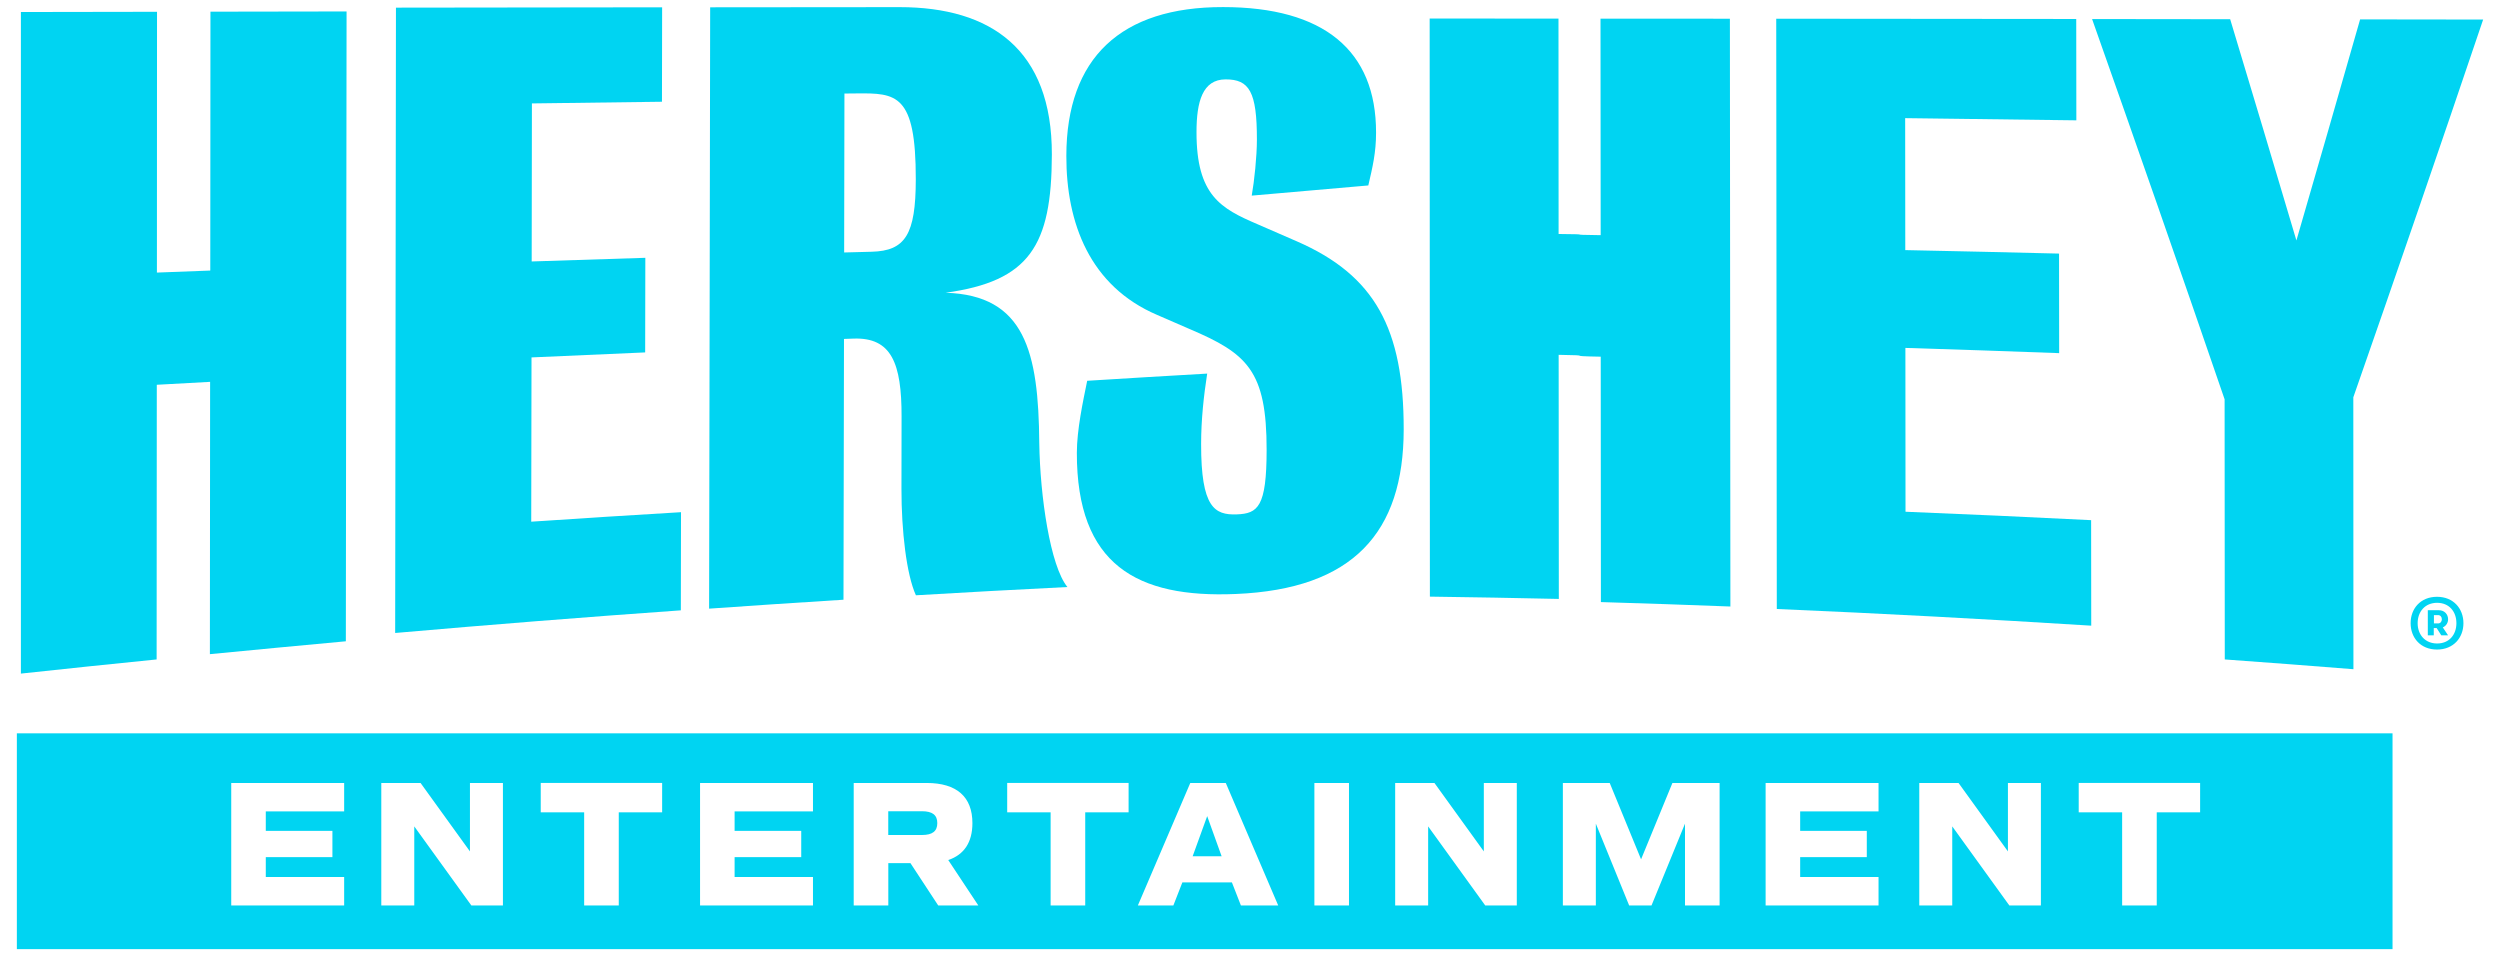
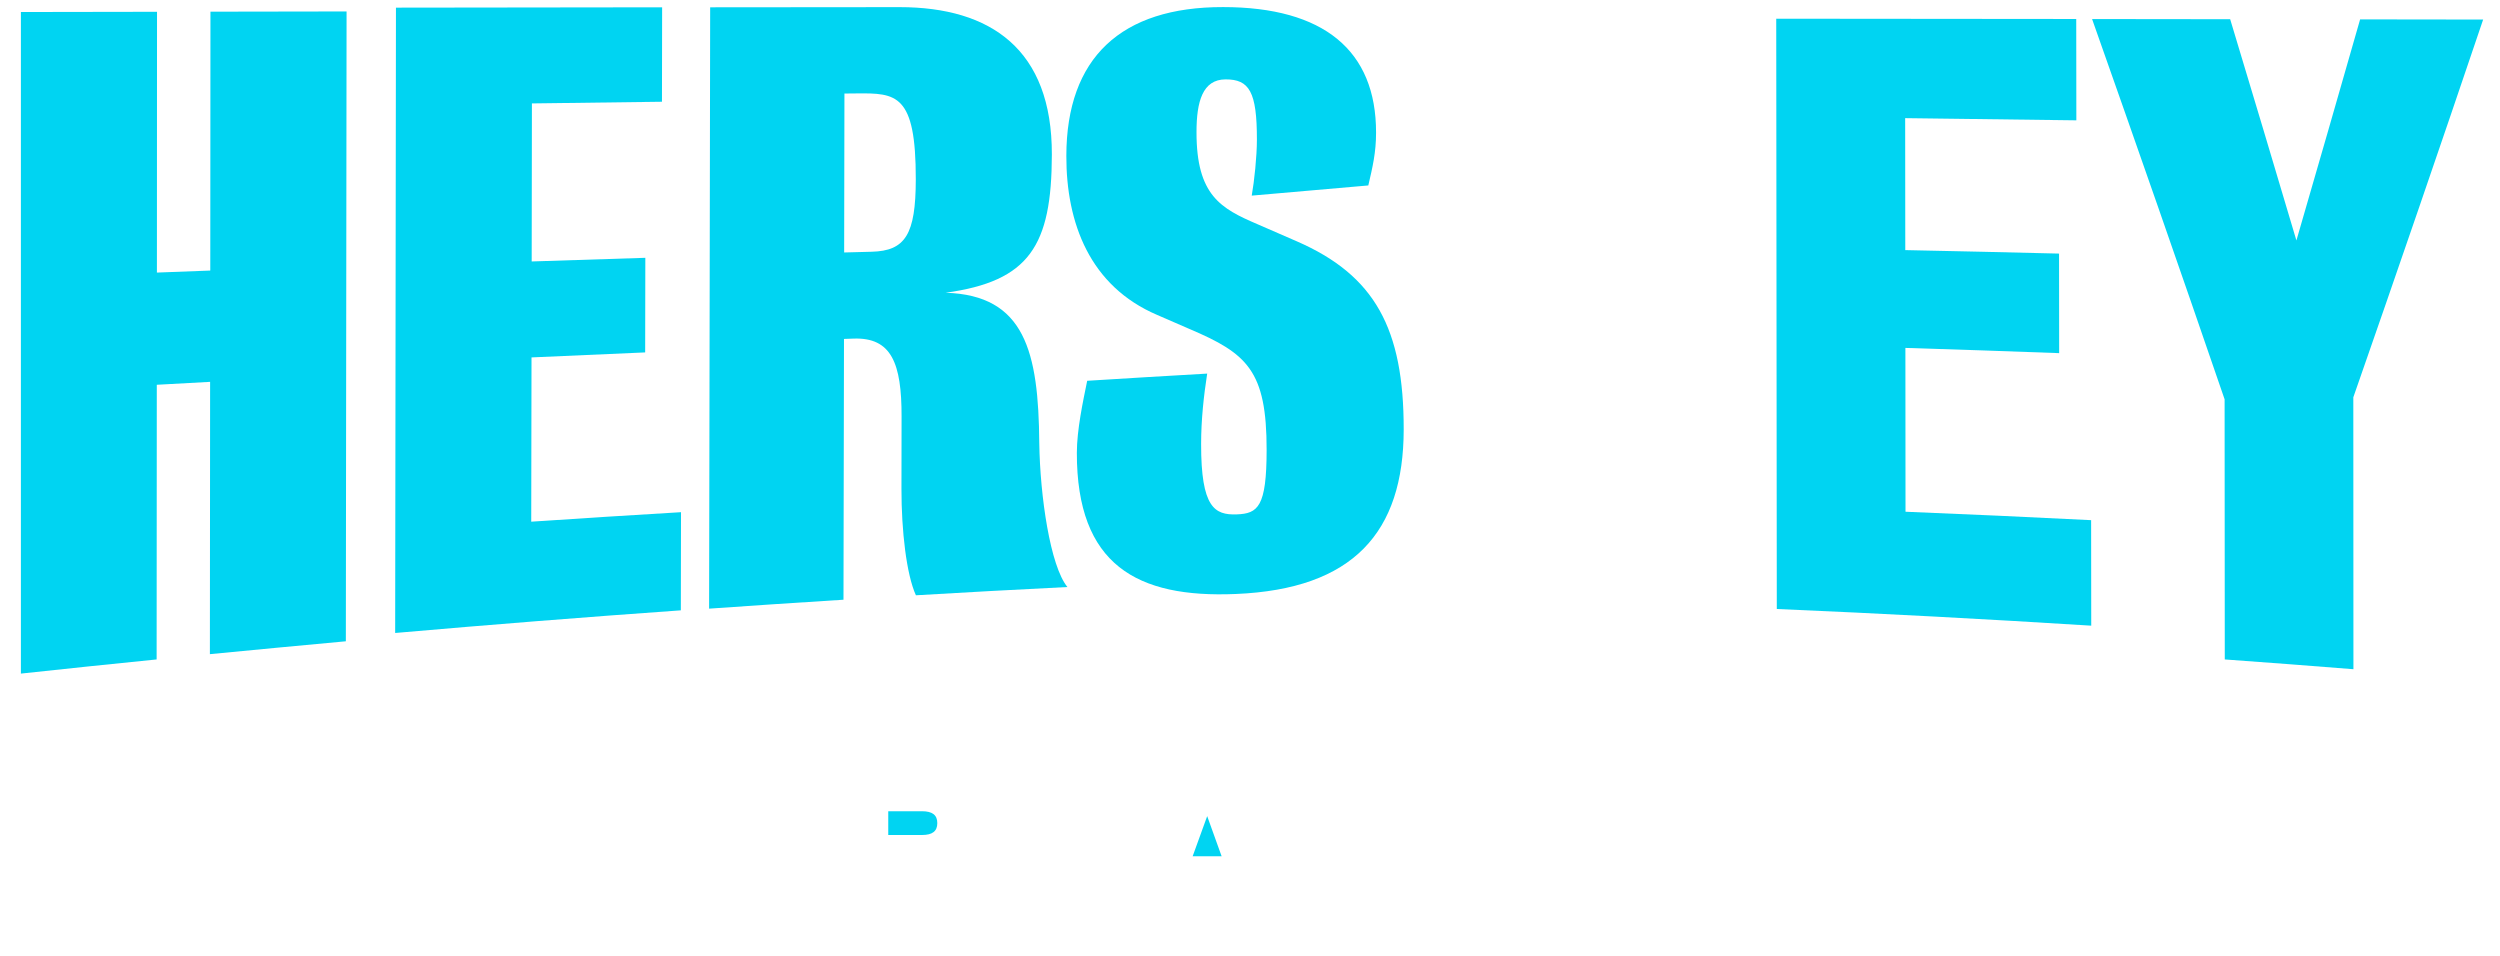
<svg xmlns="http://www.w3.org/2000/svg" version="1.1" id="Layer_1" x="0px" y="0px" viewBox="0 0 445 170.2" style="enable-background:new 0 0 445 170.2;" xml:space="preserve">
  <style type="text/css">
	.st0{fill:#00D4F2;}
</style>
  <g>
    <g>
      <g>
-         <path class="st0" d="M254.48,3.3c7.64,0,15.29,0,22.93,0.01c0.01,12.78,0.01,25.56,0.02,38.34c7.06,0.06,0.43,0.13,7.49,0.21     c-0.01-12.85-0.02-25.69-0.03-38.54c7.68,0,15.36,0.01,23.03,0.01c0.03,34.88,0.06,69.75,0.09,104.63     c-7.68-0.3-15.36-0.56-23.05-0.79c-0.01-14.56-0.02-29.12-0.03-43.68c-7.06-0.12-0.43-0.23-7.49-0.33     c0.01,14.48,0.02,28.97,0.03,43.45c-7.65-0.17-15.3-0.31-22.95-0.41C254.5,71.9,254.49,37.6,254.48,3.3z" />
        <path class="st0" d="M316.27,108.4c-0.03-35.02-0.06-70.04-0.1-105.07c17.8,0.01,35.6,0.03,53.4,0.05     c0.01,7.54,0.01,10.51,0.02,18.04c-10.15-0.14-20.31-0.27-30.47-0.39c0.01,6.31,0.01,17.18,0.02,23.49     c9.12,0.19,18.25,0.39,27.37,0.62c0.01,7.43,0.01,10.29,0.02,17.72c-9.12-0.34-18.24-0.65-27.37-0.93     c0.01,6.68,0.01,22.48,0.02,29.16c11.02,0.45,22.03,0.94,33.04,1.5c0.01,7.78,0.01,11,0.02,18.78     C353.59,110.2,334.94,109.2,316.27,108.4z" />
        <path class="st0" d="M418.89,70.72c0.01,14.61,0.01,33.79,0.02,48.4c-7.63-0.61-15.26-1.19-22.9-1.74     c-0.01-13.91-0.02-32.39-0.03-46.3c-7.86-22.91-15.73-45.45-23.59-67.69c8.19,0.01,16.39,0.02,24.58,0.03     c3.93,13.02,7.86,26.15,11.79,39.38c3.78-13.01,7.56-26.13,11.34-39.35c7.3,0.01,14.6,0.02,21.9,0.03     C434.29,26.28,426.59,48.67,418.89,70.72z" />
      </g>
      <g>
        <path class="st0" d="M37.36,116.44c0.01-17.42,0.03-31.05,0.04-48.47c-3.16,0.17-6.33,0.34-9.49,0.52     c-0.01,17.56-0.02,31.33-0.03,48.89c-8.06,0.81-16.11,1.65-24.16,2.52c0-39.25,0-78.51,0-117.76c8.08-0.01,16.15-0.03,24.23-0.04     c-0.01,14.21-0.02,32.21-0.02,46.42c3.17-0.12,6.33-0.24,9.5-0.36c0.01-14.1,0.02-31.99,0.03-46.08     c8.08-0.01,16.15-0.02,24.23-0.04c-0.04,37.37-0.09,74.74-0.13,112.11C53.48,114.9,45.42,115.65,37.36,116.44z" />
      </g>
      <g>
        <path class="st0" d="M70.34,112.67c0.05-37.1,0.09-74.21,0.14-111.31c15.79-0.02,31.59-0.04,47.38-0.06     c-0.01,5.6-0.02,11.21-0.03,16.81c-7.72,0.1-15.43,0.19-23.15,0.3c-0.02,9.35-0.03,18.78-0.04,28.13     c6.74-0.23,13.49-0.45,20.23-0.65c-0.01,5.61-0.02,11.23-0.03,16.84c-6.74,0.29-13.49,0.58-20.23,0.89     c-0.02,9.78-0.03,19.46-0.05,29.24c8.89-0.6,17.77-1.16,26.66-1.69c-0.01,5.82-0.02,11.65-0.03,17.47     C104.24,109.84,87.28,111.19,70.34,112.67z" />
      </g>
      <g>
        <path class="st0" d="M163.03,105.96c-1.68-3.71-2.58-11.46-2.57-18.96c0.01-4.28,0.02-8.56,0.02-12.83     c0.02-9.55-1.81-14.14-8.56-13.9c-0.56,0.02-1.12,0.04-1.69,0.06c-0.03,15.47-0.06,30.95-0.09,46.42     c-7.97,0.5-15.95,1.03-23.92,1.59c0.06-35.68,0.13-71.36,0.19-107.04c11.24-0.01,22.49-0.02,33.73-0.03     c16.25,0.01,27.13,7.55,27.09,26.23c-0.03,16.28-4.02,22.55-18.91,24.61c14.11,0.43,16.54,10.48,16.67,26.77     c0.14,9.44,1.95,21.87,5.01,25.61C181.03,104.93,172.03,105.43,163.03,105.96z M152.46,16.63c-0.72,0.01-1.43,0.01-2.15,0.02     c-0.02,9.43-0.04,18.86-0.05,28.29c1.64-0.04,3.27-0.09,4.91-0.13c5.98-0.16,7.83-3.07,7.84-12.88     C163.04,16.67,159.52,16.56,152.46,16.63z" />
      </g>
      <g>
        <path class="st0" d="M219.97,105.73c-17.58,0.75-28.32-5.17-28.29-25.14c0.01-4.12,1.08-9.07,1.84-12.81     c7.12-0.45,14.24-0.87,21.36-1.28c-0.61,3.96-1.08,8.19-1.08,12.53c-0.02,11.32,2.4,12.67,6.34,12.53     c3.79-0.14,5.31-1.36,5.32-11.45c0.02-14.14-3.46-17.19-13.75-21.56c-1.92-0.83-3.83-1.66-5.75-2.5     c-11.96-5.12-16.18-16.34-16.15-28.32c0.03-17.45,9.74-26.5,27.91-26.47c17.87,0.01,27.25,7.69,27.22,22.37     c0,3.51-0.62,6.12-1.38,9.38c-6.92,0.59-13.84,1.19-20.75,1.81c0.46-2.62,0.92-6.96,0.92-9.97c0.01-8.52-1.35-10.74-5.59-10.72     c-4.09,0.02-5.16,3.98-5.16,9.37c-0.02,11.32,4.37,13.63,10.88,16.42c2.32,1.01,4.64,2.02,6.96,3.03     c13.93,6.06,19.06,15.58,19.04,33.5C249.84,94.76,240.89,104.86,219.97,105.73z" />
      </g>
    </g>
    <g>
      <polygon class="st0" points="212.29,152.42 217.45,152.42 214.88,145.27   " />
      <path class="st0" d="M164.11,144.4h-6v4.23h6c1.86,0,2.73-0.67,2.73-2.12C166.84,145.08,165.97,144.4,164.11,144.4z" />
-       <path class="st0" d="M3,130.53v38.41h422.87v-38.41H3z M61.26,144.43H47.31v3.46h11.86v4.68H47.31v3.53h13.95v5.07h-20.1v-21.8    h20.1V144.43z M89.51,161.17H83.9l-10.16-14.07v14.07h-5.87v-21.8h6.99l8.79,12.18v-12.18h5.87V161.17z M117.87,144.59h-7.73    v16.58h-6.16v-16.58h-7.73v-5.23h21.61V144.59z M144.71,144.43h-13.95v3.46h11.86v4.68h-11.86v3.53h13.95v5.07h-20.1v-21.8h20.1    V144.43z M167,161.17l-4.94-7.53h-3.94v7.53h-6.16v-21.8h12.99c5.35,0,8.14,2.47,8.14,7.15c0,3.4-1.47,5.61-4.3,6.57l5.35,8.08    H167z M200.9,144.59h-7.73v16.58h-6.16v-16.58h-7.73v-5.23h21.61V144.59z M220.88,161.17l-1.6-4.1h-8.82l-1.6,4.1h-6.32l9.33-21.8    h6.32l9.33,21.8H220.88z M240.12,161.17h-6.16v-21.8h6.16V161.17z M269.98,161.17h-5.61l-10.16-14.07v14.07h-5.87v-21.8h6.99    l8.79,12.18v-12.18h5.87V161.17z M306.09,161.17h-6.16v-14.56l-5.96,14.56h-3.98l-5.93-14.56v14.56h-5.87v-21.8h8.34l5.58,13.59    l5.58-13.59h8.4V161.17z M334.38,144.43h-13.95v3.46h11.86v4.68h-11.86v3.53h13.95v5.07h-20.1v-21.8h20.1V144.43z M363.27,161.17    h-5.61l-10.16-14.07v14.07h-5.87v-21.8h6.99l8.79,12.18v-12.18h5.87V161.17z M391.63,144.59h-7.73v16.58h-6.16v-16.58h-7.73v-5.23    h21.61V144.59z" />
    </g>
  </g>
  <g>
-     <path class="st0" d="M429.09,110.93c0-2.6,1.76-4.7,4.7-4.7c2.92,0,4.7,2.1,4.7,4.7c0,2.59-1.78,4.69-4.7,4.69   C430.85,115.62,429.09,113.52,429.09,110.93z M437.24,110.93c0-2.07-1.29-3.63-3.44-3.63c-2.13,0-3.46,1.56-3.46,3.63   c0,2.05,1.33,3.61,3.46,3.61C435.94,114.55,437.24,112.99,437.24,110.93z M432.15,108.62h1.98c0.99,0,1.63,0.74,1.63,1.61   c0,0.62-0.34,1.18-0.94,1.45l0.94,1.41h-1.21l-0.82-1.29h-0.52v1.29h-1.06V108.62z M433.98,110.97c0.42,0,0.67-0.35,0.67-0.74   c0-0.4-0.25-0.74-0.67-0.74h-0.74v1.48H433.98z" />
-   </g>
+     </g>
</svg>